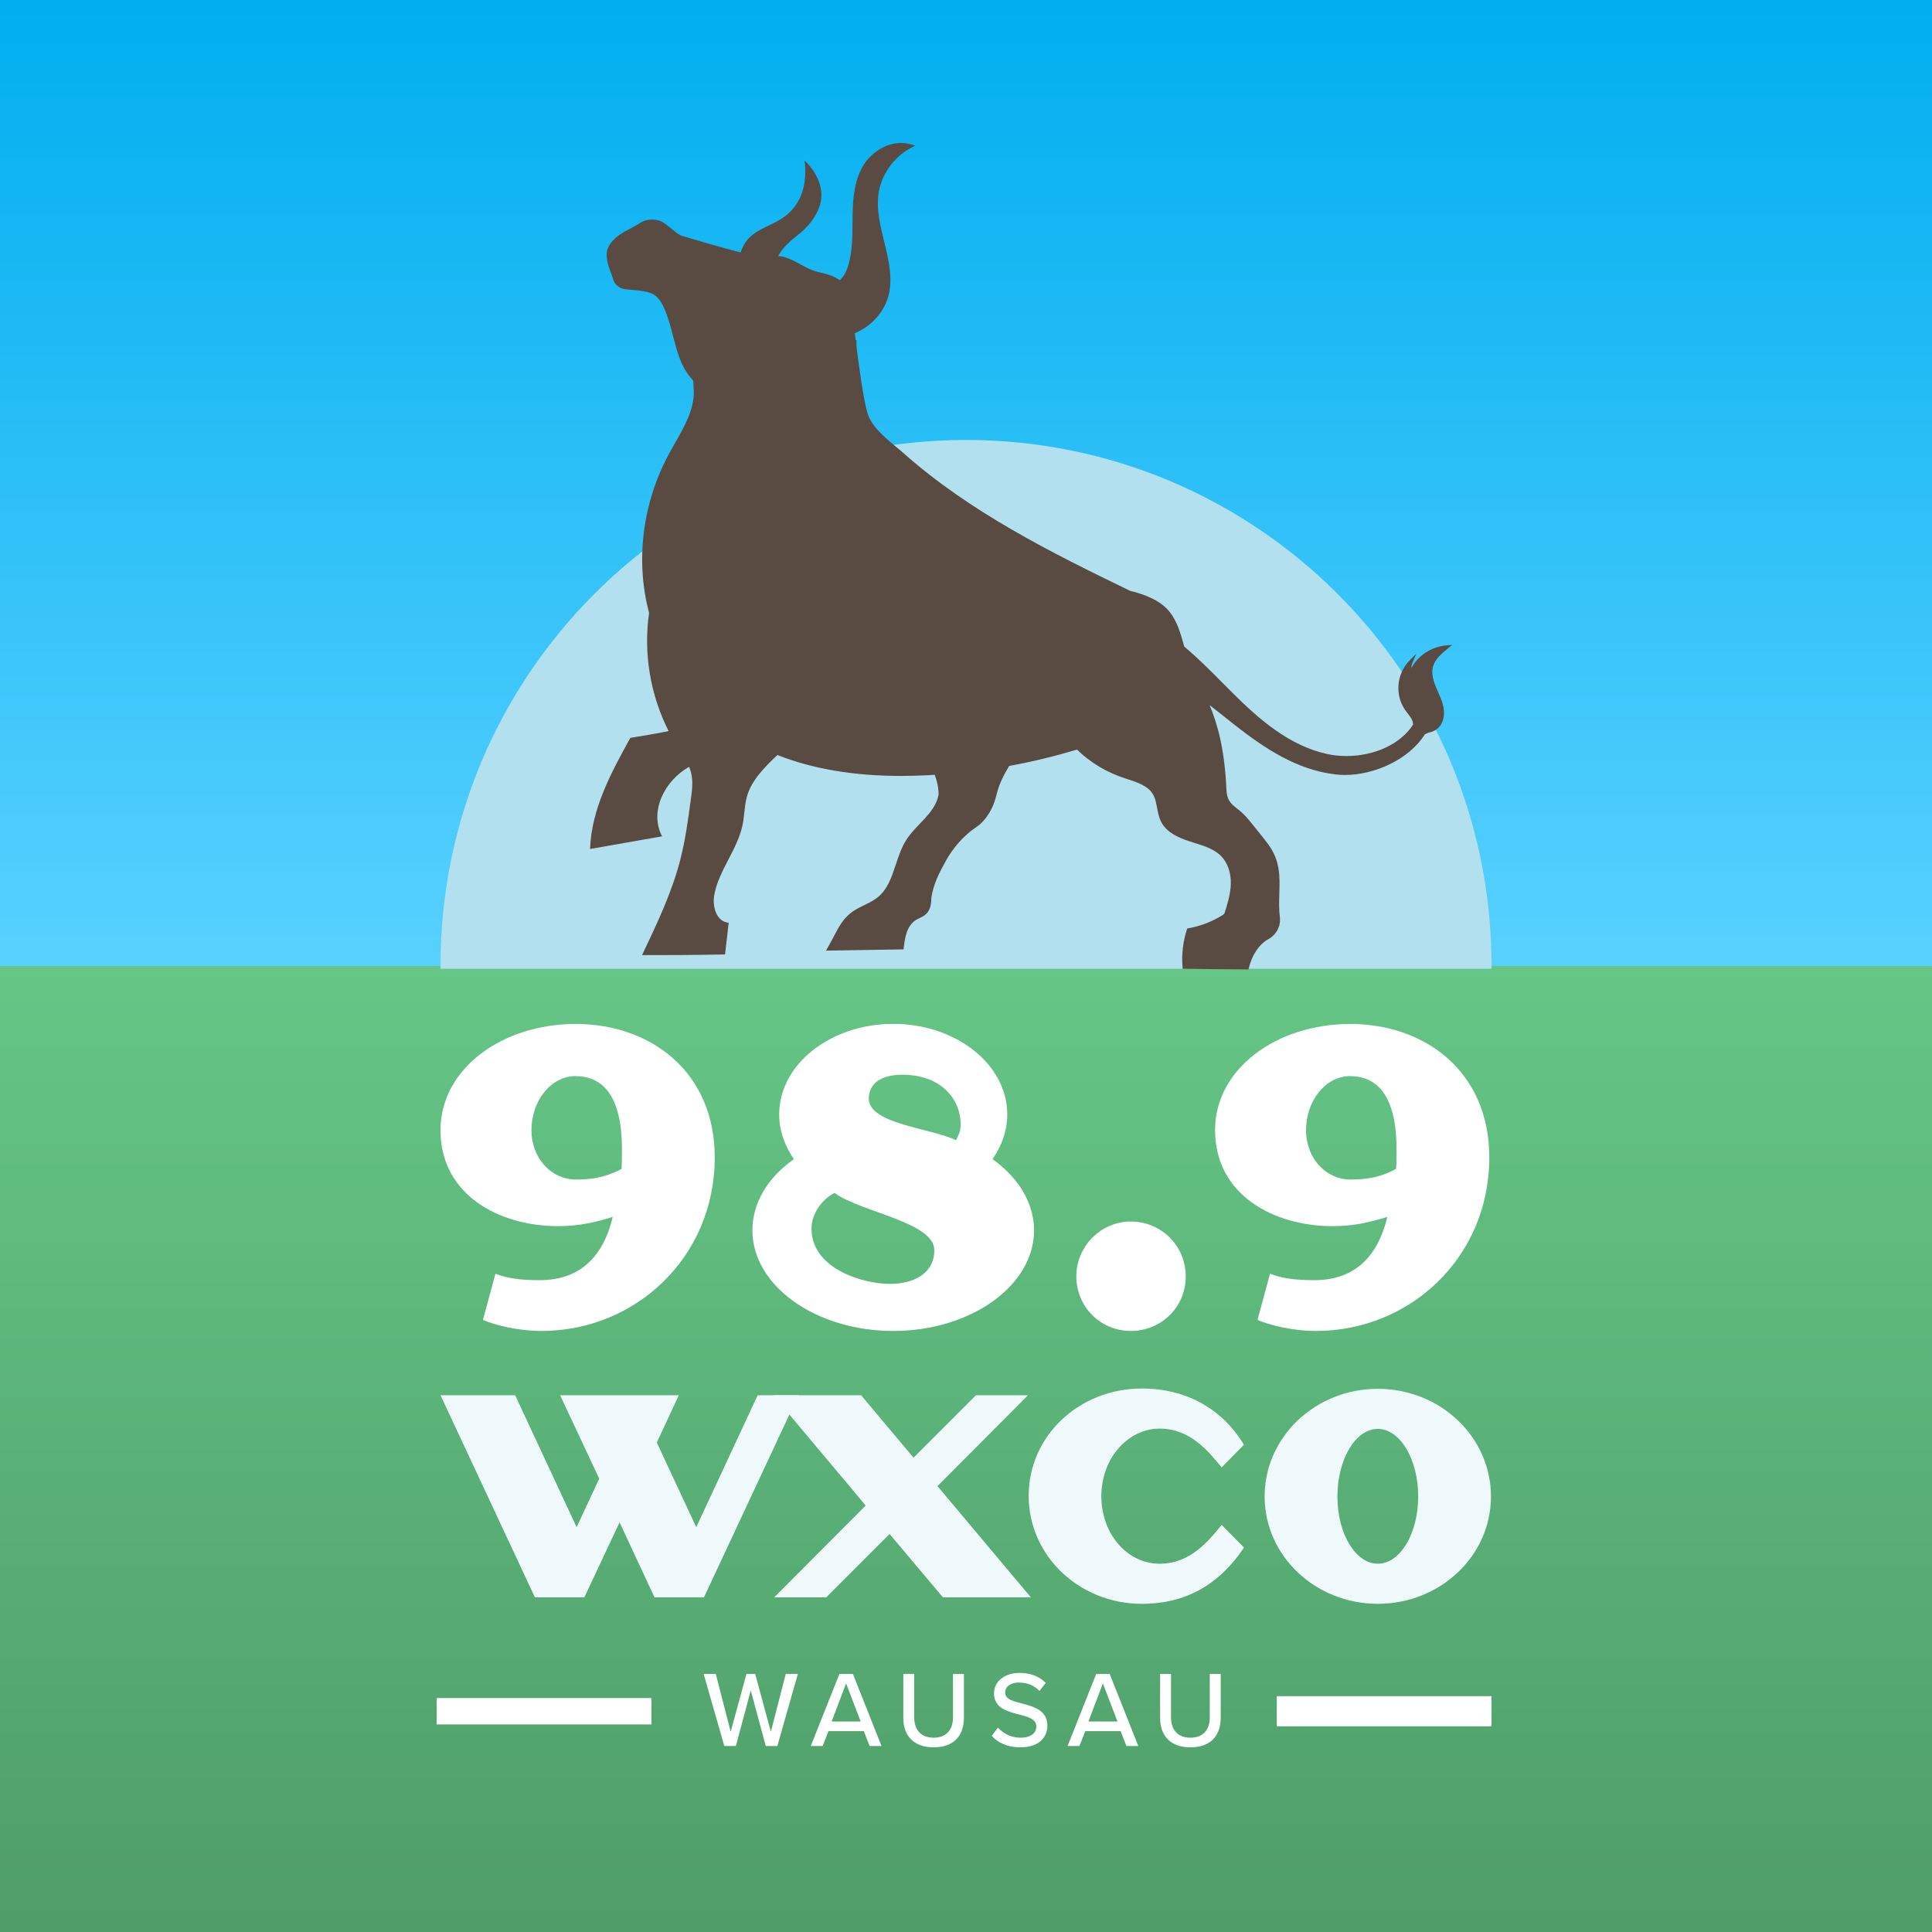
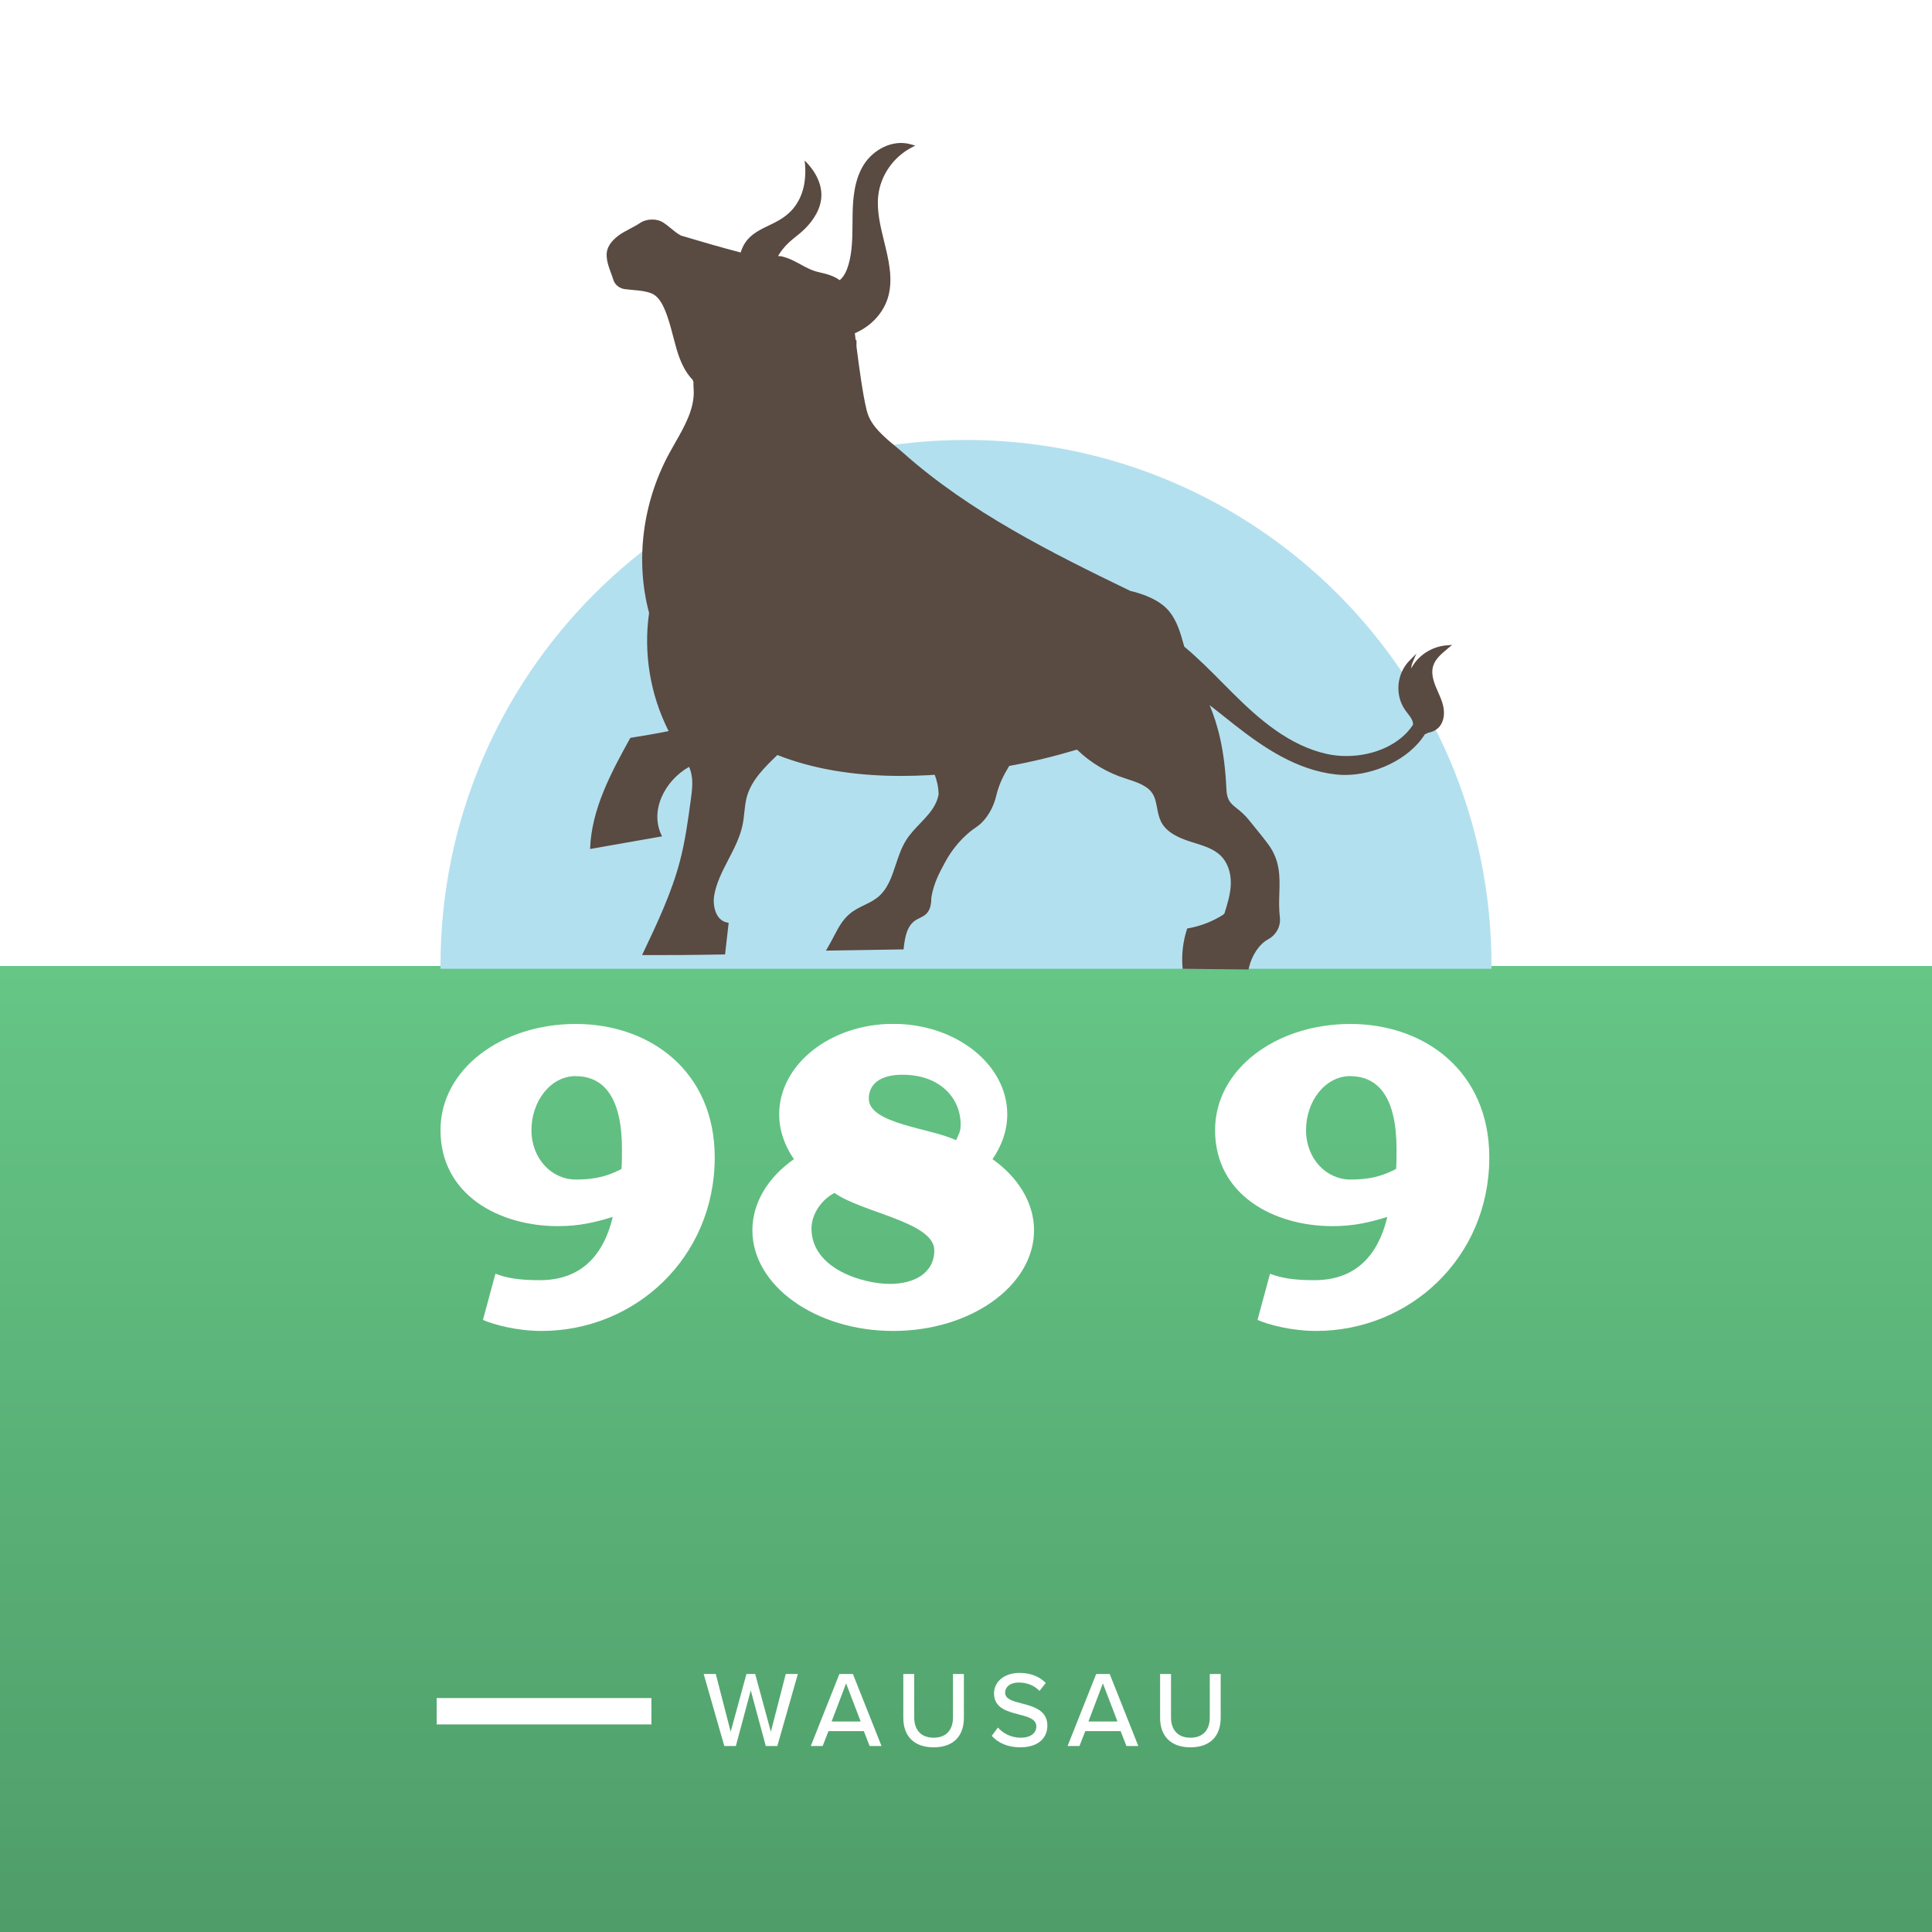
<svg xmlns="http://www.w3.org/2000/svg" width="500" height="500" viewBox="0 0 500 500" fill="none">
  <rect x="0" y="0" width="500" height="500" fill="#333333" stroke="none" />
  <g clip-path="url(#clip0_7067_368)">
    <rect width="500" height="500" fill="white" />
    <rect y="250" width="500" height="250" fill="url(#paint0_linear_7067_368)" />
-     <rect width="500" height="250" fill="url(#paint1_linear_7067_368)" />
    <path fill-rule="evenodd" clip-rule="evenodd" d="M385.997 250.714C385.999 250.429 386 250.145 386 249.859C386 174.749 325.111 113.859 250 113.859C174.889 113.859 114 174.749 114 249.859C114 250.145 114.001 250.429 114.003 250.714H385.997Z" fill="#B3E0EF" />
    <path d="M374.674 167.83L375.813 166.901L374.306 167.027C370.422 167.353 366.915 169.713 365.233 172.986C365.249 172.467 365.358 171.957 365.559 171.48L366.538 169.161L364.747 170.994C361.424 174.392 360.947 179.867 363.634 183.725C363.843 184.027 364.069 184.311 364.287 184.604C364.755 185.207 365.207 185.784 365.484 186.429C365.626 186.764 365.701 187.157 365.701 187.542C362.562 192.422 355.908 195.661 348.45 195.661C346.718 195.661 345.027 195.485 343.411 195.126C333.727 192.991 325.926 186.253 318.945 179.281C318.133 178.469 317.321 177.648 316.501 176.828C313.295 173.589 310.031 170.308 306.49 167.345C306.482 167.303 306.465 167.269 306.448 167.227L306.373 166.951C305.527 163.904 304.657 160.757 302.589 158.213C300.865 156.087 297.919 154.421 293.843 153.257C293.424 153.14 292.972 153.04 292.528 152.931C271.946 142.987 250.978 132.474 233.886 117.324C233.183 116.696 232.43 116.068 231.693 115.466C228.713 112.98 225.658 110.41 224.553 107.045C224.461 106.736 224.369 106.426 224.277 106.116C223.306 102.149 222.402 95.544 221.657 89.702C221.657 89.15 221.657 88.597 221.657 88.045C221.582 88.028 221.515 88.028 221.448 88.011C221.373 87.409 221.297 86.814 221.23 86.237C225.441 84.462 228.78 80.888 229.919 76.594C231.141 71.974 229.952 67.136 228.806 62.465C227.843 58.556 226.855 54.505 227.291 50.621C227.868 45.44 231.158 40.686 235.862 38.208L236.866 37.681L235.728 37.354C230.823 35.956 225.918 38.903 223.599 42.536C221.13 46.411 220.728 51.232 220.653 55.451C220.636 56.221 220.636 56.991 220.628 57.761C220.603 61.344 220.586 65.043 219.598 68.467C219.121 70.132 218.51 71.304 217.681 72.175C217.564 72.3 217.422 72.392 217.296 72.501C215.748 71.346 213.731 70.844 212.032 70.467C210.14 70.049 208.717 69.27 207.202 68.442C205.745 67.646 204.247 66.818 202.305 66.349C202.054 66.29 201.719 66.274 201.359 66.282C201.468 66.081 201.577 65.889 201.703 65.696C203.787 62.44 206.365 61.193 208.357 59.159C209.194 58.305 212.165 55.267 212.542 51.291C212.994 46.453 209.378 42.636 208.248 41.539C208.625 44.779 208.549 49.131 206.105 52.856C202.021 59.075 194.981 57.987 192.177 64.039C191.985 64.457 191.826 64.901 191.683 65.344C186.352 63.947 182.049 62.7 176.24 60.967C175.269 60.448 174.491 59.812 173.679 59.134C173.018 58.581 172.331 58.021 171.528 57.518C170.8 57.066 169.829 56.815 168.799 56.815C167.636 56.815 166.489 57.133 165.669 57.694C164.857 58.238 163.944 58.724 163.065 59.184C162.505 59.477 161.927 59.787 161.375 60.105C159.717 61.067 156.938 63.11 156.997 66.006C157.03 67.713 157.583 69.212 158.127 70.668C158.336 71.237 158.562 71.832 158.738 72.426C159.131 73.69 160.295 74.635 161.709 74.828C162.413 74.92 163.124 74.987 163.81 75.046C165.468 75.188 167.025 75.33 168.514 75.891C169.636 76.318 170.582 77.272 171.411 78.804C171.611 79.181 171.804 79.582 172.005 80.051C172.959 82.261 173.595 84.697 174.206 87.049L174.315 87.459C175.253 91.05 176.215 94.766 178.768 97.763C178.894 97.905 179.044 98.064 179.187 98.215C179.237 98.307 179.295 98.407 179.337 98.499C179.396 98.616 179.413 98.75 179.463 98.876C179.463 99.378 179.463 99.889 179.496 100.391C179.505 100.583 179.521 100.768 179.53 100.952C179.764 105.773 177.194 110.276 174.717 114.62C174.198 115.533 173.662 116.47 173.16 117.399C166.263 130.156 164.388 145.147 167.979 158.614C166.506 168.994 168.247 179.733 173.043 189.208C169.762 189.877 166.439 190.421 163.132 190.957C158.16 199.955 153.071 209.347 152.711 219.717L171.344 216.445C167.954 209.916 172.03 202.006 178.341 198.457C178.534 198.926 178.701 199.394 178.827 199.88C179.429 202.19 179.095 204.626 178.776 206.978C178.073 212.184 177.345 217.558 175.998 222.731C173.855 230.992 170.096 238.894 166.472 246.536L166.162 247.18H166.916C173.034 247.18 178.316 247.18 187.214 247.013H187.641L188.578 238.827L188.143 238.743C185.18 238.149 184.418 234.34 184.82 231.821C185.347 228.531 186.963 225.443 188.511 222.446C190.001 219.583 191.533 216.629 192.186 213.44C192.403 212.377 192.52 211.297 192.629 210.251C192.78 208.878 192.931 207.455 193.307 206.116C194.504 201.914 197.836 198.599 201.159 195.419C201.192 195.419 201.217 195.419 201.251 195.419C210.265 198.976 220.937 200.809 233.133 200.809C235.468 200.809 237.904 200.742 240.373 200.616C240.884 200.591 241.394 200.533 241.905 200.508C242.449 201.964 242.901 203.73 242.909 205.639C242.759 206.367 242.541 207.062 242.248 207.714C241.327 209.757 239.762 211.397 238.097 213.138C236.841 214.452 235.544 215.809 234.556 217.357C233.3 219.324 232.555 221.584 231.827 223.769C230.722 227.108 229.676 230.256 226.998 232.34C226.018 233.101 224.838 233.671 223.7 234.231C222.386 234.868 221.03 235.537 219.9 236.5C218.025 238.107 217.104 239.856 215.823 242.284C215.346 243.179 214.81 244.2 214.158 245.33L213.756 246.025L214.601 246.008C217.162 245.958 220.578 245.908 224.001 245.858C227.424 245.808 230.848 245.757 233.409 245.707H233.844L233.886 245.297C234.188 242.593 234.698 239.588 236.975 238.14C237.276 237.948 237.611 237.78 237.963 237.613C238.565 237.312 239.193 237.01 239.704 236.517C240.884 235.378 241.009 233.687 241.043 232.189C241.662 228.515 243.202 225.685 244.609 223.107C245.203 222.019 246.969 218.839 250.284 215.892C252.376 214.034 253.121 214.017 254.578 212.36C257.013 209.598 257.675 206.551 257.951 205.454C258.604 202.851 259.792 200.491 261.182 198.223C267.116 197.151 272.959 195.72 278.726 193.996C282.208 197.386 286.468 199.947 291.415 201.52C293.265 202.106 295.148 202.709 296.68 203.764C298.722 205.17 299.049 206.944 299.434 208.987C299.643 210.117 299.861 211.28 300.388 212.452C301.744 215.465 305.285 216.905 307.838 217.734C308.239 217.859 308.641 217.993 309.051 218.119C311.521 218.889 314.073 219.684 315.848 221.375C317.622 223.066 318.602 225.736 318.535 228.707C318.468 231.327 317.681 233.897 316.886 236.399C316.752 236.525 316.626 236.659 316.484 236.776C313.797 238.475 310.717 239.68 307.536 240.241L307.243 240.292L307.16 240.559C306.147 243.732 305.77 247.013 306.038 250.311L306.071 250.729L323.113 250.897L323.197 250.528C323.967 247.205 325.876 244.359 328.177 243.104C330.32 241.932 331.517 239.672 331.224 237.345C330.965 235.278 331.023 233.235 331.09 231.268C331.224 226.933 331.35 222.84 328.295 218.613C327.357 217.315 325.633 215.189 324.243 213.482C323.85 212.996 323.49 212.561 323.205 212.201C322.084 210.803 321.046 209.974 320.125 209.238C318.501 207.932 317.514 207.145 317.388 204.199C316.936 193.945 315.128 187.509 313.052 182.486C314.182 183.365 315.304 184.261 316.417 185.14C317.413 185.935 318.418 186.73 319.414 187.517C327.123 193.569 335.652 199.319 345.763 200.432C346.533 200.516 347.329 200.558 348.132 200.558C355.615 200.558 364.647 196.615 368.756 190.02C369.074 189.936 369.351 189.794 369.619 189.626C370.891 189.434 372.096 188.714 372.766 187.751C373.737 186.337 373.963 184.387 373.385 182.269C373.084 181.147 372.607 180.084 372.155 179.046C371.895 178.46 371.627 177.858 371.401 177.263C370.648 175.296 370.489 173.698 370.899 172.358C371.443 170.601 372.916 169.287 374.649 167.872L374.674 167.83Z" fill="#594A42" />
    <g clip-path="url(#clip1_7067_368)">
      <path d="M140.162 344.448C133.957 344.448 127.984 342.904 124.983 341.593L128.217 329.648C131.102 330.726 134.19 331.309 139.696 331.309C149.485 331.309 155.953 325.919 158.575 314.936C154.263 316.247 150.213 317.325 144.358 317.325C129.295 317.325 114 309.313 114 292.473C114 276.712 129.761 265 149.019 265C168.277 265 184.97 277.295 184.97 299.524C184.97 325.569 164.285 344.448 140.162 344.448ZM149.019 278.489C142.435 278.489 137.54 285.044 137.54 292.473C137.54 299.902 142.813 305.263 149.019 305.263C155.225 305.263 158.225 303.836 160.847 302.524C160.964 301.097 160.964 298.941 160.964 297.397C160.964 284.258 156.419 278.518 149.019 278.518V278.489Z" fill="white" />
      <path d="M267.611 318.404C267.611 332.738 251.237 344.45 231.164 344.45C211.091 344.45 194.718 332.738 194.718 318.404C194.718 311.237 198.767 304.682 205.468 299.991C203.079 296.524 201.651 292.591 201.651 288.396C201.651 275.49 214.907 264.972 231.164 264.972C247.421 264.972 260.677 275.49 260.677 288.396C260.677 292.562 259.249 296.524 256.86 299.991C263.444 304.653 267.611 311.237 267.611 318.404ZM215.985 308.731C212.868 310.275 210.013 314.005 210.013 317.938C210.013 328.338 223.269 332.272 230.319 332.272C236.525 332.272 241.798 329.533 241.798 323.56C241.798 316.277 222.919 313.771 215.985 308.731ZM233.553 278.141C227.814 278.141 224.842 280.53 224.842 284.346C224.842 290.901 241.099 291.979 247.421 295.097C248.149 293.436 248.615 292.941 248.615 291.047C248.615 284.23 243.342 278.141 233.553 278.141Z" fill="white" />
-       <path d="M292.653 316.129C300.548 316.129 306.87 322.451 306.87 330.347C306.87 338.242 300.548 344.448 292.653 344.448C284.758 344.448 278.552 338.126 278.552 330.347C278.552 322.568 284.874 316.129 292.653 316.129Z" fill="white" />
      <path d="M340.622 344.448C334.417 344.448 328.444 342.904 325.444 341.593L328.678 329.648C331.562 330.726 334.65 331.309 340.156 331.309C349.945 331.309 356.413 325.919 359.035 314.936C354.723 316.247 350.674 317.325 344.818 317.325C329.756 317.325 314.46 309.313 314.46 292.473C314.46 276.712 330.222 265 349.479 265C368.737 265 385.43 277.295 385.43 299.524C385.43 325.569 364.745 344.448 340.622 344.448ZM349.479 278.489C342.895 278.489 338 285.044 338 292.473C338 299.902 343.274 305.263 349.479 305.263C355.685 305.263 358.685 303.836 361.308 302.524C361.424 301.097 361.424 298.941 361.424 297.397C361.424 284.258 356.879 278.518 349.479 278.518V278.489Z" fill="white" />
    </g>
    <g clip-path="url(#clip2_7067_368)">
-       <path d="M151.238 413.393H138.436L114 361.096H133.326L149.228 395.235L155.079 382.68L144.961 361.096H175.674L169.98 373.314L180.188 395.235L196.079 361.096H206.623L182.187 413.393H169.385L160.345 393.988L151.227 413.393H151.238Z" fill="#EFF9FC" />
      <path d="M252.564 361.096H266.04L242.615 384.611L266.792 413.393H244.03L230.228 396.998L213.833 413.393H200.357L224.041 389.631L200.11 361.096H222.862L236.416 377.245L252.564 361.096Z" fill="#EFF9FC" />
      <path d="M300.1 404.691C308.219 404.691 312.902 398.582 316.17 394.652L321.942 400.502C315.586 410.036 306.961 415.067 295.507 415.067C279.359 415.067 266.22 402.681 266.22 387.116C266.22 371.552 279.347 359.345 295.496 359.345C306.961 359.345 316.248 364.533 321.931 373.899L316.159 379.761C312.891 375.831 308.208 369.722 300.089 369.722C291.97 369.722 285.03 377.335 285.03 387.206C285.03 397.077 291.812 404.691 300.089 404.691H300.1Z" fill="#EFF9FC" />
      <path d="M356.575 415.066C340.426 415.066 327.287 402.679 327.287 387.283C327.287 371.887 340.426 359.422 356.575 359.422C372.723 359.422 385.862 371.887 385.862 387.283C385.862 402.679 372.723 415.066 356.575 415.066ZM356.575 369.799C350.803 369.799 346.12 377.66 346.12 387.283C346.12 396.907 350.803 404.69 356.575 404.69C362.347 404.69 367.03 396.907 367.03 387.283C367.03 377.66 362.347 369.799 356.575 369.799Z" fill="#EFF9FC" />
    </g>
    <rect x="113.016" y="439.456" width="55.57" height="6.824" fill="white" />
    <path d="M201.174 451.868H198.183L194.298 437.474L190.441 451.868H187.45L182.112 433.225H185.242L189.099 448.179L193.18 433.225H195.444L199.497 448.179L203.354 433.225H206.484L201.174 451.868ZM228.137 451.868H225.062L223.553 448.011H214.413L212.904 451.868H209.829L217.236 433.225H220.73L228.137 451.868ZM222.742 445.523L218.969 435.657L215.224 445.523H222.742ZM233.774 444.573V433.225H236.597V444.489C236.597 447.676 238.358 449.716 241.628 449.716C244.898 449.716 246.631 447.676 246.631 444.489V433.225H249.454V444.545C249.454 449.185 246.855 452.204 241.628 452.204C236.402 452.204 233.774 449.157 233.774 444.573ZM256.664 449.241L258.258 447.089C259.515 448.486 261.528 449.716 264.127 449.716C267.146 449.716 268.208 448.179 268.208 446.837C268.208 444.881 266.084 444.322 263.708 443.707C260.717 442.924 257.251 442.058 257.251 438.256C257.251 435.182 259.963 432.946 263.848 432.946C266.727 432.946 268.991 433.868 270.64 435.545L269.018 437.614C267.593 436.104 265.636 435.433 263.624 435.433C261.556 435.433 260.13 436.496 260.13 438.061C260.13 439.738 262.143 440.269 264.463 440.856C267.509 441.666 271.059 442.617 271.059 446.586C271.059 449.492 269.046 452.204 264.015 452.204C260.689 452.204 258.258 451.002 256.664 449.241ZM294.595 451.868H291.521L290.011 448.011H280.872L279.362 451.868H276.288L283.695 433.225H287.188L294.595 451.868ZM289.201 445.523L285.427 435.657L281.682 445.523H289.201ZM300.233 444.573V433.225H303.056V444.489C303.056 447.676 304.816 449.716 308.087 449.716C311.357 449.716 313.09 447.676 313.09 444.489V433.225H315.913V444.545C315.913 449.185 313.313 452.204 308.087 452.204C302.86 452.204 300.233 449.157 300.233 444.573Z" fill="white" />
-     <rect x="330.43" y="438.969" width="55.57" height="7.799" fill="white" />
  </g>
  <defs>
    <linearGradient id="paint0_linear_7067_368" x1="250" y1="250" x2="250" y2="500" gradientUnits="userSpaceOnUse">
      <stop stop-color="#65C686" />
      <stop offset="1" stop-color="#4F9D69" />
    </linearGradient>
    <linearGradient id="paint1_linear_7067_368" x1="250" y1="0" x2="250" y2="250" gradientUnits="userSpaceOnUse">
      <stop stop-color="#00AEEF" />
      <stop offset="1" stop-color="#58D1FF" />
    </linearGradient>
    <clipPath id="clip0_7067_368">
      <rect width="500" height="500" fill="white" />
    </clipPath>
    <clipPath id="clip1_7067_368">
      <rect width="271.862" height="79.448" fill="white" transform="translate(114 265)" />
    </clipPath>
    <clipPath id="clip2_7067_368">
-       <rect width="271.862" height="55.722" fill="white" transform="translate(114 359.345)" />
-     </clipPath>
+       </clipPath>
  </defs>
</svg>